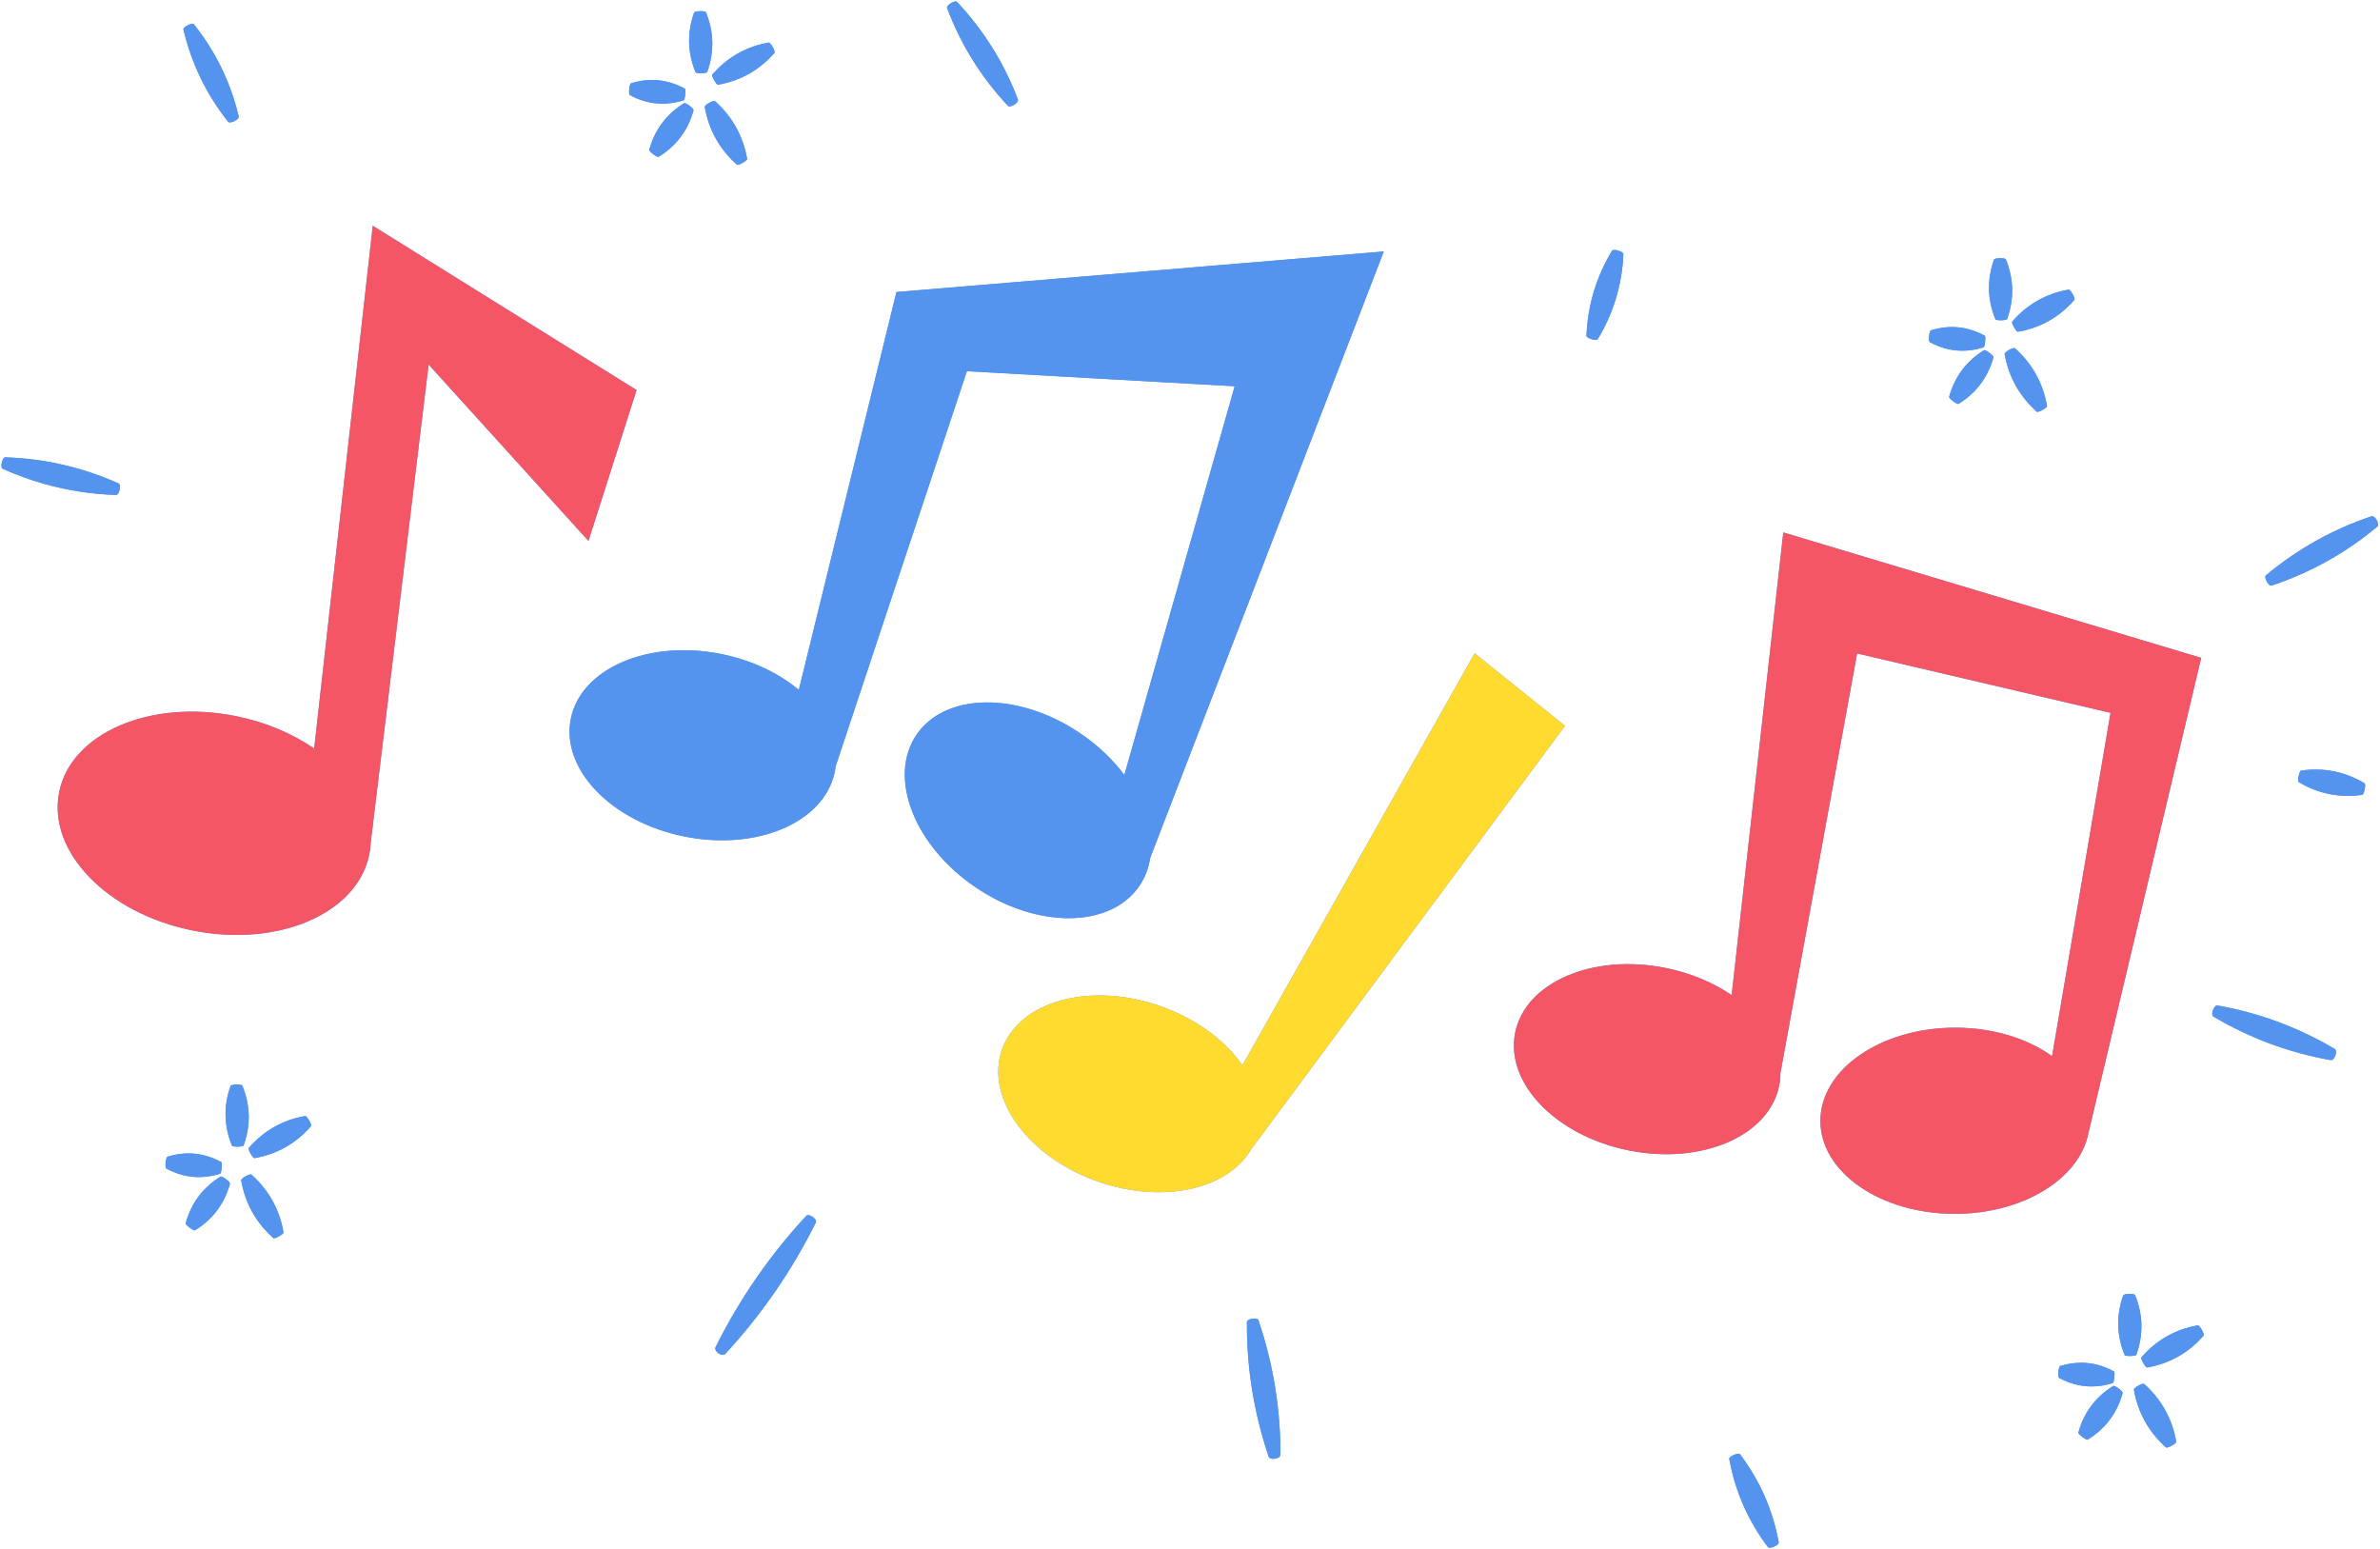
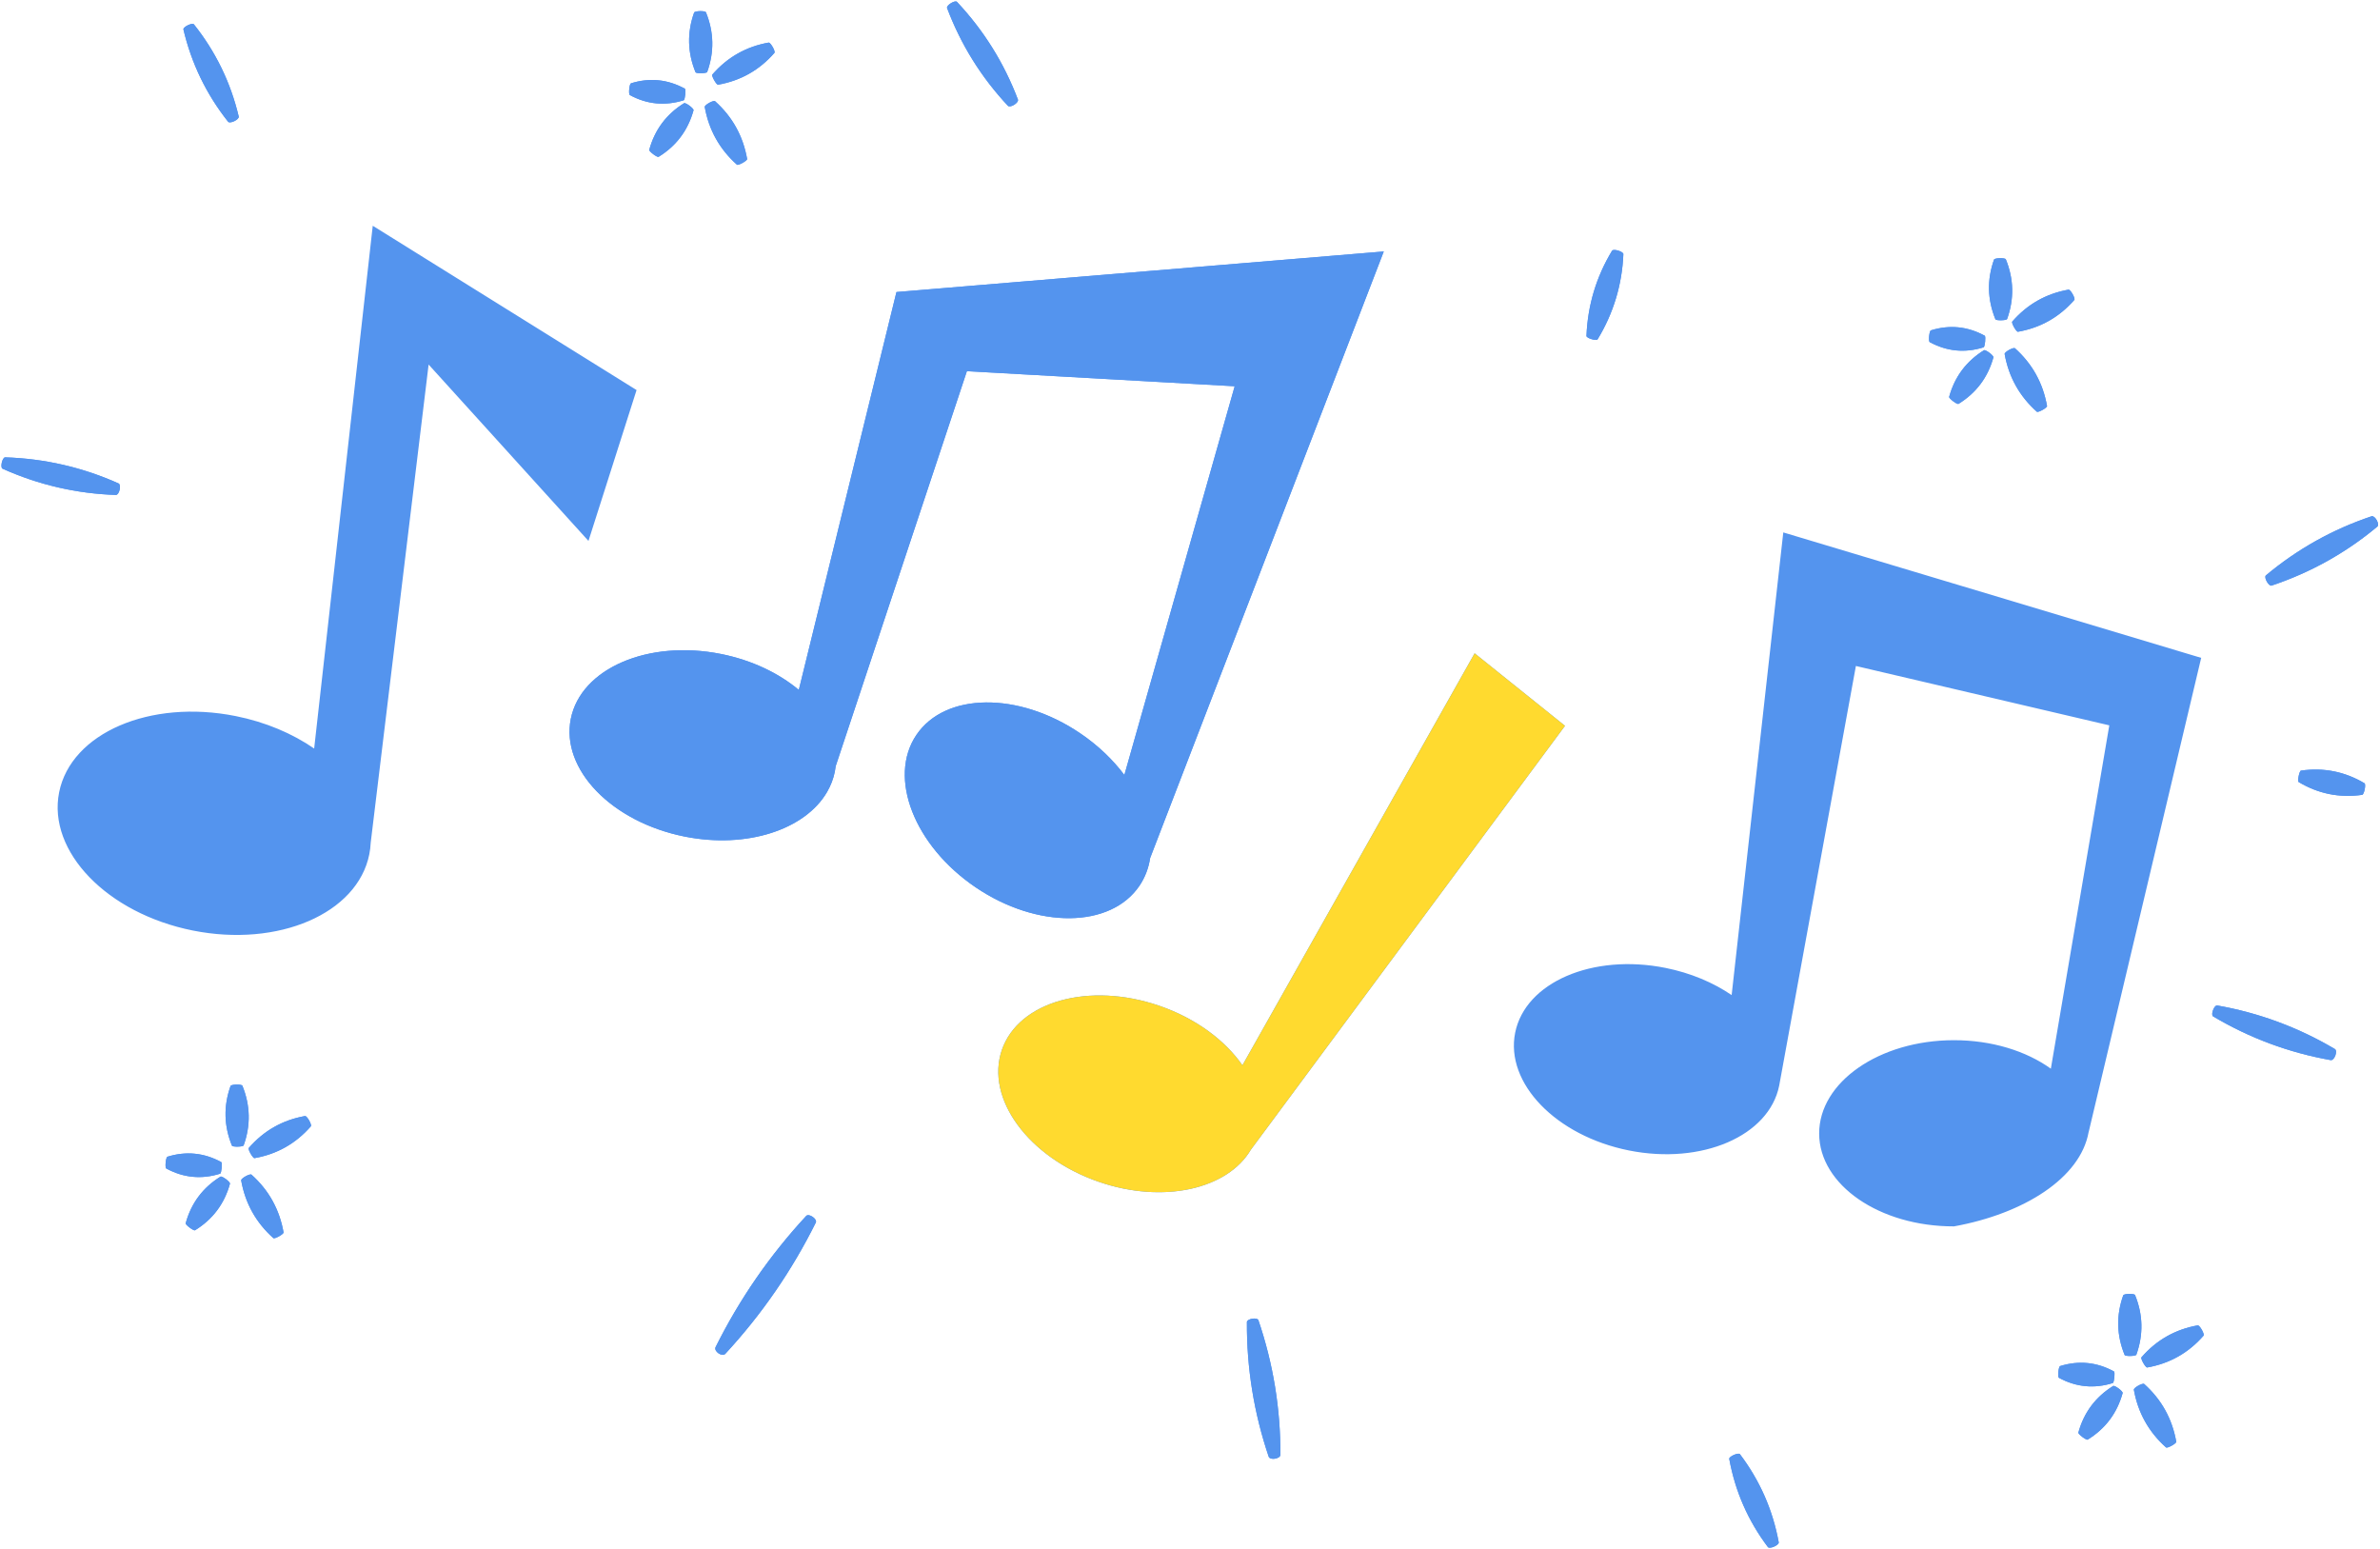
<svg xmlns="http://www.w3.org/2000/svg" fill="#000000" height="325.9" preserveAspectRatio="xMidYMid meet" version="1" viewBox="-0.3 -0.3 500.7 325.9" width="500.7" zoomAndPan="magnify">
  <g>
    <g id="change1_1">
-       <path d="M123.501,113.491l-33.63-37.104L77.687,176.989c-0.037,0.811-0.133,1.622-0.294,2.43 c-2.492,12.457-19.119,19.634-37.138,16.029c-18.019-3.605-30.605-16.626-28.113-29.083c2.492-12.457,19.12-19.634,37.138-16.029 c6.31,1.262,11.949,3.682,16.513,6.826L78.118,47.191l55.502,34.563L123.501,113.491z M439.1,237.851l0.007,0.008l23.675-99.768 l-87.919-26.389L364,209.03c-3.861-2.632-8.616-4.656-13.927-5.719c-15.34-3.069-29.495,3.041-31.617,13.646 c-2.122,10.605,8.594,21.69,23.933,24.759c15.34,3.069,29.495-3.041,31.617-13.646c0.175-0.876,0.255-1.756,0.259-2.634 l16.134-88.27l53.311,12.488l-12.297,72.225c-5.164-3.708-12.422-6.011-20.462-5.992c-15.644,0.036-28.305,8.833-28.28,19.648 c0.025,10.815,12.727,19.554,28.371,19.517C425.487,255.02,437.381,247.515,439.1,237.851z M262.886,241.513l66.056-89.126 l-19.011-15.253l-48.85,86.664c-3.649-5.249-9.782-9.86-17.441-12.505c-14.786-5.107-29.636-0.959-33.166,9.264 c-3.53,10.223,5.595,22.65,20.381,27.757c13.537,4.675,27.12,1.59,32.029-6.808L262.886,241.513z M148.478,14.853 c1.517-4.224,1.428-8.424-0.266-12.577c-0.191-0.348-2.307-0.301-2.482,0.056c-1.506,4.224-1.406,8.424,0.298,12.576 C146.193,15.2,148.327,15.152,148.478,14.853z M147.96,22.194c0.855,4.828,3.12,8.887,6.781,12.154 c0.297,0.209,2.162-0.828,2.141-1.191c-0.846-4.834-3.101-8.897-6.753-12.17C149.779,20.735,147.93,21.764,147.96,22.194z M136.283,31.234c-0.046,0.326,1.662,1.605,1.962,1.468c3.737-2.305,6.195-5.581,7.361-9.809c0.059-0.385-1.635-1.653-1.988-1.487 C139.89,23.717,137.44,26.999,136.283,31.234z M49.928,24.23c-1.699-7.167-4.85-13.652-9.438-19.417 c-0.364-0.388-2.284,0.544-2.204,1.07c1.689,7.172,4.831,13.661,9.409,19.432C48.123,25.778,50.027,24.854,49.928,24.23z M24.651,101.4c-7.59-3.394-15.563-5.228-23.874-5.492C0.18,95.932-0.3,98.012,0.226,98.295c7.587,3.404,15.558,5.249,23.867,5.524 C24.802,103.795,25.278,101.733,24.651,101.4z M143.544,20.792c0.282-0.131,0.491-2.255,0.239-2.438 c-3.622-1.974-7.411-2.351-11.346-1.129c-0.336,0.151-0.542,2.257-0.242,2.471C135.818,21.659,139.608,22.025,143.544,20.792z M46.019,246.605c0.282-0.131,0.491-2.255,0.239-2.438c-3.622-1.974-7.411-2.351-11.346-1.129 c-0.336,0.151-0.542,2.257-0.242,2.471C38.293,247.471,42.082,247.837,46.019,246.605z M421.43,74.164 c0.856,4.828,3.12,8.887,6.782,12.154c0.297,0.209,2.162-0.828,2.141-1.191c-0.846-4.834-3.101-8.897-6.753-12.17 C423.249,72.706,421.401,73.734,421.43,74.164z M409.754,83.204c-0.046,0.326,1.662,1.605,1.961,1.468 c3.737-2.305,6.195-5.581,7.361-9.809c0.059-0.385-1.635-1.652-1.988-1.487C413.36,75.687,410.911,78.969,409.754,83.204z M421.948,66.823c1.517-4.224,1.428-8.424-0.266-12.577c-0.191-0.348-2.307-0.301-2.482,0.056 c-1.506,4.224-1.406,8.424,0.298,12.576C419.663,67.17,421.797,67.123,421.948,66.823z M424.23,69.492 c4.744-0.835,8.707-3.074,11.869-6.703c0.242-0.348-0.801-2.189-1.223-2.16c-4.739,0.845-8.697,3.093-11.853,6.732 C422.821,67.656,423.873,69.512,424.23,69.492z M213.855,20.653c-2.912-7.699-7.199-14.568-12.836-20.569 c-0.436-0.4-2.247,0.728-2.079,1.296c2.903,7.705,7.181,14.58,12.809,20.586C212.262,22.445,214.058,21.326,213.855,20.653z M417.014,72.763c0.282-0.131,0.491-2.255,0.239-2.438c-3.622-1.974-7.411-2.351-11.346-1.129 c-0.336,0.151-0.542,2.257-0.243,2.471C409.288,73.629,413.078,73.996,417.014,72.763z M150.76,17.522 c4.744-0.835,8.707-3.074,11.869-6.703c0.242-0.348-0.801-2.189-1.223-2.16c-4.739,0.845-8.697,3.092-11.853,6.732 C149.351,15.685,150.403,17.542,150.76,17.522z M335.801,71.088c3.342-5.511,5.152-11.501,5.42-17.937 c-0.024-0.555-2.05-1.166-2.377-0.716c-3.332,5.514-5.132,11.507-5.389,17.947C333.479,70.849,335.523,71.464,335.801,71.088z M462.061,278.508c-4.739,0.845-8.697,3.093-11.853,6.732c-0.201,0.295,0.851,2.152,1.208,2.132 c4.744-0.835,8.707-3.074,11.869-6.703C463.526,280.321,462.483,278.48,462.061,278.508z M46.093,247.218 c-3.728,2.311-6.178,5.593-7.335,9.829c-0.046,0.326,1.662,1.604,1.962,1.468c3.737-2.305,6.195-5.58,7.361-9.809 C48.14,248.32,46.446,247.053,46.093,247.218z M450.785,290.837c-0.35-0.251-2.199,0.778-2.169,1.207 c0.855,4.828,3.12,8.887,6.781,12.154c0.297,0.209,2.162-0.828,2.141-1.192C456.692,298.173,454.437,294.109,450.785,290.837z M444.274,291.255c-3.728,2.311-6.178,5.593-7.335,9.828c-0.046,0.326,1.662,1.605,1.962,1.468 c3.737-2.305,6.195-5.581,7.361-9.809C446.321,292.358,444.627,291.09,444.274,291.255z M498.641,108.302 c-8.196,2.745-15.629,6.903-22.259,12.452c-0.447,0.43,0.594,2.294,1.195,2.139c8.201-2.736,15.64-6.884,22.275-12.423 C500.386,109.96,499.355,108.113,498.641,108.302z M466.133,211.21c-0.638-0.068-1.38,1.933-0.852,2.297 c7.692,4.572,15.965,7.647,24.775,9.208c0.758,0.085,1.493-1.898,0.863-2.328C483.223,215.825,474.946,212.76,466.133,211.21z M444.2,290.642c0.282-0.131,0.491-2.255,0.239-2.438c-3.622-1.974-7.411-2.351-11.346-1.129c-0.336,0.151-0.542,2.257-0.242,2.471 C436.474,291.509,440.264,291.875,444.2,290.642z M483.764,161.81c-0.346,0.092-0.764,2.185-0.48,2.403 c4.139,2.471,8.606,3.37,13.376,2.693c0.411-0.105,0.825-2.18,0.487-2.434C493.005,162.011,488.536,161.122,483.764,161.81z M448.868,272.126c-0.191-0.348-2.306-0.301-2.482,0.056c-1.506,4.224-1.406,8.423,0.298,12.576 c0.165,0.292,2.298,0.245,2.45-0.055C450.651,280.479,450.562,276.279,448.868,272.126z M63.88,234.471 c-4.739,0.844-8.697,3.092-11.853,6.731c-0.201,0.295,0.851,2.153,1.207,2.132c4.744-0.835,8.707-3.074,11.869-6.703 C65.345,236.283,64.302,234.442,63.88,234.471z M52.604,246.799c-0.35-0.251-2.199,0.777-2.169,1.207 c0.855,4.828,3.12,8.887,6.781,12.154c0.297,0.209,2.162-0.828,2.141-1.192C58.511,254.135,56.256,250.071,52.604,246.799z M50.687,228.089c-0.191-0.348-2.306-0.301-2.482,0.056c-1.506,4.224-1.406,8.424,0.298,12.576c0.165,0.292,2.298,0.244,2.45-0.055 C52.469,236.441,52.381,232.241,50.687,228.089z M239.419,186.034c1.194-1.766,1.929-3.743,2.251-5.844L290.818,52.6 l-102.524,8.533l-20.542,83.698c-4.212-3.522-9.866-6.257-16.353-7.555c-15.34-3.069-29.495,3.041-31.617,13.646 c-2.122,10.605,8.594,21.69,23.933,24.759c13.14,2.629,25.404-1.481,29.986-9.378l0.007,0.002l0.011-0.034 c0.757-1.313,1.31-2.727,1.612-4.235c0.076-0.381,0.131-0.762,0.175-1.143l27.608-83.11l56.337,3.172l-23.209,81.771 c-2.415-3.22-5.551-6.238-9.313-8.783c-12.957-8.765-28.374-8.609-34.434,0.35c-6.06,8.958-0.468,23.326,12.489,32.091 C217.942,195.149,233.359,194.993,239.419,186.034z M169.322,255.472c-7.679,8.291-14.054,17.519-19.089,27.633 c-0.383,0.878,1.358,2.08,2.043,1.41c7.67-8.297,14.036-17.531,19.063-27.652C171.658,256.124,169.901,254.911,169.322,255.472z M262.02,277.805c-0.054,9.701,1.481,19.171,4.596,28.357c0.31,0.765,2.398,0.425,2.45-0.399c0.043-9.7-1.502-19.167-4.628-28.351 C264.174,276.77,262.067,277.113,262.02,277.805z M363.494,306.583c1.241,6.833,3.961,13.037,8.143,18.578 c0.396,0.447,2.333-0.405,2.273-0.998c-1.252-6.828-3.981-13.028-8.172-18.565C365.4,305.225,363.446,306.083,363.494,306.583z" fill="#5494ee" />
+       <path d="M123.501,113.491l-33.63-37.104L77.687,176.989c-0.037,0.811-0.133,1.622-0.294,2.43 c-2.492,12.457-19.119,19.634-37.138,16.029c-18.019-3.605-30.605-16.626-28.113-29.083c2.492-12.457,19.12-19.634,37.138-16.029 c6.31,1.262,11.949,3.682,16.513,6.826L78.118,47.191l55.502,34.563L123.501,113.491z M439.1,237.851l0.007,0.008l23.675-99.768 l-87.919-26.389L364,209.03c-3.861-2.632-8.616-4.656-13.927-5.719c-15.34-3.069-29.495,3.041-31.617,13.646 c-2.122,10.605,8.594,21.69,23.933,24.759c15.34,3.069,29.495-3.041,31.617-13.646l16.134-88.27l53.311,12.488l-12.297,72.225c-5.164-3.708-12.422-6.011-20.462-5.992c-15.644,0.036-28.305,8.833-28.28,19.648 c0.025,10.815,12.727,19.554,28.371,19.517C425.487,255.02,437.381,247.515,439.1,237.851z M262.886,241.513l66.056-89.126 l-19.011-15.253l-48.85,86.664c-3.649-5.249-9.782-9.86-17.441-12.505c-14.786-5.107-29.636-0.959-33.166,9.264 c-3.53,10.223,5.595,22.65,20.381,27.757c13.537,4.675,27.12,1.59,32.029-6.808L262.886,241.513z M148.478,14.853 c1.517-4.224,1.428-8.424-0.266-12.577c-0.191-0.348-2.307-0.301-2.482,0.056c-1.506,4.224-1.406,8.424,0.298,12.576 C146.193,15.2,148.327,15.152,148.478,14.853z M147.96,22.194c0.855,4.828,3.12,8.887,6.781,12.154 c0.297,0.209,2.162-0.828,2.141-1.191c-0.846-4.834-3.101-8.897-6.753-12.17C149.779,20.735,147.93,21.764,147.96,22.194z M136.283,31.234c-0.046,0.326,1.662,1.605,1.962,1.468c3.737-2.305,6.195-5.581,7.361-9.809c0.059-0.385-1.635-1.653-1.988-1.487 C139.89,23.717,137.44,26.999,136.283,31.234z M49.928,24.23c-1.699-7.167-4.85-13.652-9.438-19.417 c-0.364-0.388-2.284,0.544-2.204,1.07c1.689,7.172,4.831,13.661,9.409,19.432C48.123,25.778,50.027,24.854,49.928,24.23z M24.651,101.4c-7.59-3.394-15.563-5.228-23.874-5.492C0.18,95.932-0.3,98.012,0.226,98.295c7.587,3.404,15.558,5.249,23.867,5.524 C24.802,103.795,25.278,101.733,24.651,101.4z M143.544,20.792c0.282-0.131,0.491-2.255,0.239-2.438 c-3.622-1.974-7.411-2.351-11.346-1.129c-0.336,0.151-0.542,2.257-0.242,2.471C135.818,21.659,139.608,22.025,143.544,20.792z M46.019,246.605c0.282-0.131,0.491-2.255,0.239-2.438c-3.622-1.974-7.411-2.351-11.346-1.129 c-0.336,0.151-0.542,2.257-0.242,2.471C38.293,247.471,42.082,247.837,46.019,246.605z M421.43,74.164 c0.856,4.828,3.12,8.887,6.782,12.154c0.297,0.209,2.162-0.828,2.141-1.191c-0.846-4.834-3.101-8.897-6.753-12.17 C423.249,72.706,421.401,73.734,421.43,74.164z M409.754,83.204c-0.046,0.326,1.662,1.605,1.961,1.468 c3.737-2.305,6.195-5.581,7.361-9.809c0.059-0.385-1.635-1.652-1.988-1.487C413.36,75.687,410.911,78.969,409.754,83.204z M421.948,66.823c1.517-4.224,1.428-8.424-0.266-12.577c-0.191-0.348-2.307-0.301-2.482,0.056 c-1.506,4.224-1.406,8.424,0.298,12.576C419.663,67.17,421.797,67.123,421.948,66.823z M424.23,69.492 c4.744-0.835,8.707-3.074,11.869-6.703c0.242-0.348-0.801-2.189-1.223-2.16c-4.739,0.845-8.697,3.093-11.853,6.732 C422.821,67.656,423.873,69.512,424.23,69.492z M213.855,20.653c-2.912-7.699-7.199-14.568-12.836-20.569 c-0.436-0.4-2.247,0.728-2.079,1.296c2.903,7.705,7.181,14.58,12.809,20.586C212.262,22.445,214.058,21.326,213.855,20.653z M417.014,72.763c0.282-0.131,0.491-2.255,0.239-2.438c-3.622-1.974-7.411-2.351-11.346-1.129 c-0.336,0.151-0.542,2.257-0.243,2.471C409.288,73.629,413.078,73.996,417.014,72.763z M150.76,17.522 c4.744-0.835,8.707-3.074,11.869-6.703c0.242-0.348-0.801-2.189-1.223-2.16c-4.739,0.845-8.697,3.092-11.853,6.732 C149.351,15.685,150.403,17.542,150.76,17.522z M335.801,71.088c3.342-5.511,5.152-11.501,5.42-17.937 c-0.024-0.555-2.05-1.166-2.377-0.716c-3.332,5.514-5.132,11.507-5.389,17.947C333.479,70.849,335.523,71.464,335.801,71.088z M462.061,278.508c-4.739,0.845-8.697,3.093-11.853,6.732c-0.201,0.295,0.851,2.152,1.208,2.132 c4.744-0.835,8.707-3.074,11.869-6.703C463.526,280.321,462.483,278.48,462.061,278.508z M46.093,247.218 c-3.728,2.311-6.178,5.593-7.335,9.829c-0.046,0.326,1.662,1.604,1.962,1.468c3.737-2.305,6.195-5.58,7.361-9.809 C48.14,248.32,46.446,247.053,46.093,247.218z M450.785,290.837c-0.35-0.251-2.199,0.778-2.169,1.207 c0.855,4.828,3.12,8.887,6.781,12.154c0.297,0.209,2.162-0.828,2.141-1.192C456.692,298.173,454.437,294.109,450.785,290.837z M444.274,291.255c-3.728,2.311-6.178,5.593-7.335,9.828c-0.046,0.326,1.662,1.605,1.962,1.468 c3.737-2.305,6.195-5.581,7.361-9.809C446.321,292.358,444.627,291.09,444.274,291.255z M498.641,108.302 c-8.196,2.745-15.629,6.903-22.259,12.452c-0.447,0.43,0.594,2.294,1.195,2.139c8.201-2.736,15.64-6.884,22.275-12.423 C500.386,109.96,499.355,108.113,498.641,108.302z M466.133,211.21c-0.638-0.068-1.38,1.933-0.852,2.297 c7.692,4.572,15.965,7.647,24.775,9.208c0.758,0.085,1.493-1.898,0.863-2.328C483.223,215.825,474.946,212.76,466.133,211.21z M444.2,290.642c0.282-0.131,0.491-2.255,0.239-2.438c-3.622-1.974-7.411-2.351-11.346-1.129c-0.336,0.151-0.542,2.257-0.242,2.471 C436.474,291.509,440.264,291.875,444.2,290.642z M483.764,161.81c-0.346,0.092-0.764,2.185-0.48,2.403 c4.139,2.471,8.606,3.37,13.376,2.693c0.411-0.105,0.825-2.18,0.487-2.434C493.005,162.011,488.536,161.122,483.764,161.81z M448.868,272.126c-0.191-0.348-2.306-0.301-2.482,0.056c-1.506,4.224-1.406,8.423,0.298,12.576 c0.165,0.292,2.298,0.245,2.45-0.055C450.651,280.479,450.562,276.279,448.868,272.126z M63.88,234.471 c-4.739,0.844-8.697,3.092-11.853,6.731c-0.201,0.295,0.851,2.153,1.207,2.132c4.744-0.835,8.707-3.074,11.869-6.703 C65.345,236.283,64.302,234.442,63.88,234.471z M52.604,246.799c-0.35-0.251-2.199,0.777-2.169,1.207 c0.855,4.828,3.12,8.887,6.781,12.154c0.297,0.209,2.162-0.828,2.141-1.192C58.511,254.135,56.256,250.071,52.604,246.799z M50.687,228.089c-0.191-0.348-2.306-0.301-2.482,0.056c-1.506,4.224-1.406,8.424,0.298,12.576c0.165,0.292,2.298,0.244,2.45-0.055 C52.469,236.441,52.381,232.241,50.687,228.089z M239.419,186.034c1.194-1.766,1.929-3.743,2.251-5.844L290.818,52.6 l-102.524,8.533l-20.542,83.698c-4.212-3.522-9.866-6.257-16.353-7.555c-15.34-3.069-29.495,3.041-31.617,13.646 c-2.122,10.605,8.594,21.69,23.933,24.759c13.14,2.629,25.404-1.481,29.986-9.378l0.007,0.002l0.011-0.034 c0.757-1.313,1.31-2.727,1.612-4.235c0.076-0.381,0.131-0.762,0.175-1.143l27.608-83.11l56.337,3.172l-23.209,81.771 c-2.415-3.22-5.551-6.238-9.313-8.783c-12.957-8.765-28.374-8.609-34.434,0.35c-6.06,8.958-0.468,23.326,12.489,32.091 C217.942,195.149,233.359,194.993,239.419,186.034z M169.322,255.472c-7.679,8.291-14.054,17.519-19.089,27.633 c-0.383,0.878,1.358,2.08,2.043,1.41c7.67-8.297,14.036-17.531,19.063-27.652C171.658,256.124,169.901,254.911,169.322,255.472z M262.02,277.805c-0.054,9.701,1.481,19.171,4.596,28.357c0.31,0.765,2.398,0.425,2.45-0.399c0.043-9.7-1.502-19.167-4.628-28.351 C264.174,276.77,262.067,277.113,262.02,277.805z M363.494,306.583c1.241,6.833,3.961,13.037,8.143,18.578 c0.396,0.447,2.333-0.405,2.273-0.998c-1.252-6.828-3.981-13.028-8.172-18.565C365.4,305.225,363.446,306.083,363.494,306.583z" fill="#5494ee" />
    </g>
    <g id="change2_1">
-       <path d="M89.871,76.387L77.687,176.989c-0.037,0.811-0.133,1.622-0.294,2.43 c-2.492,12.457-19.119,19.634-37.138,16.029c-18.019-3.605-30.605-16.626-28.113-29.083c2.492-12.457,19.12-19.634,37.138-16.029 c6.31,1.262,11.949,3.682,16.513,6.826L78.118,47.191l55.502,34.563l-10.12,31.738L89.871,76.387z M439.1,237.851l0.007,0.008 l23.675-99.768l-87.919-26.389L364,209.03c-3.861-2.632-8.616-4.656-13.927-5.719c-15.34-3.069-29.495,3.041-31.617,13.646 c-2.122,10.605,8.594,21.69,23.933,24.759c15.34,3.069,29.495-3.041,31.617-13.646c0.175-0.876,0.255-1.756,0.259-2.634 l16.134-88.27l53.311,12.488l-12.297,72.225c-5.164-3.708-12.422-6.011-20.462-5.992c-15.644,0.036-28.305,8.833-28.28,19.648 c0.025,10.815,12.727,19.554,28.371,19.517C425.487,255.02,437.381,247.515,439.1,237.851z" fill="#f45665" />
-     </g>
+       </g>
    <g id="change3_1">
      <path d="M262.885,241.505c-4.909,8.398-18.492,11.483-32.029,6.808c-14.786-5.107-23.911-17.534-20.381-27.757 c3.531-10.223,18.38-14.37,33.166-9.264c7.659,2.645,13.792,7.256,17.441,12.505l48.85-86.664l19.011,15.253l-66.056,89.126 L262.885,241.505z" fill="#ffda2f" />
    </g>
    <g id="change1_2">
      <path d="M59.357,258.968c0.021,0.363-1.844,1.401-2.141,1.192c-3.661-3.267-5.926-7.326-6.781-12.154 c-0.029-0.43,1.82-1.459,2.169-1.207C56.256,250.071,58.511,254.135,59.357,258.968z M63.88,234.471 c-4.739,0.844-8.697,3.092-11.853,6.731c-0.201,0.295,0.851,2.153,1.207,2.132c4.744-0.835,8.707-3.074,11.869-6.703 C65.345,236.283,64.302,234.442,63.88,234.471z M50.687,228.089c-0.191-0.348-2.306-0.301-2.482,0.056 c-1.506,4.224-1.406,8.424,0.298,12.576c0.165,0.292,2.298,0.244,2.45-0.055C52.469,236.441,52.381,232.241,50.687,228.089z M46.019,246.605c0.282-0.131,0.491-2.255,0.239-2.438c-3.622-1.974-7.411-2.351-11.346-1.129 c-0.336,0.151-0.542,2.257-0.242,2.471C38.293,247.471,42.082,247.837,46.019,246.605z M46.093,247.218 c-3.728,2.311-6.178,5.593-7.335,9.829c-0.046,0.326,1.662,1.604,1.962,1.468c3.737-2.305,6.195-5.58,7.361-9.809 C48.14,248.32,46.446,247.053,46.093,247.218z M450.785,290.837c-0.35-0.251-2.199,0.778-2.169,1.207 c0.855,4.828,3.12,8.887,6.781,12.154c0.297,0.209,2.162-0.828,2.141-1.192C456.692,298.173,454.437,294.109,450.785,290.837z M462.061,278.508c-4.739,0.845-8.697,3.093-11.853,6.732c-0.201,0.295,0.851,2.152,1.208,2.132 c4.744-0.835,8.707-3.074,11.869-6.703C463.526,280.321,462.483,278.48,462.061,278.508z M448.868,272.126 c-0.191-0.348-2.306-0.301-2.482,0.056c-1.506,4.224-1.406,8.423,0.298,12.576c0.165,0.292,2.298,0.245,2.45-0.055 C450.651,280.479,450.562,276.279,448.868,272.126z M444.2,290.642c0.282-0.131,0.491-2.255,0.239-2.438 c-3.622-1.974-7.411-2.351-11.346-1.129c-0.336,0.151-0.542,2.257-0.242,2.471C436.474,291.509,440.264,291.875,444.2,290.642z M444.274,291.255c-3.728,2.311-6.178,5.593-7.335,9.828c-0.046,0.326,1.662,1.605,1.962,1.468 c3.737-2.305,6.195-5.581,7.361-9.809C446.321,292.358,444.627,291.09,444.274,291.255z M147.96,22.194 c0.855,4.828,3.12,8.887,6.781,12.154c0.297,0.209,2.162-0.828,2.141-1.191c-0.846-4.834-3.101-8.897-6.753-12.17 C149.779,20.735,147.93,21.764,147.96,22.194z M150.76,17.522c4.744-0.835,8.707-3.074,11.869-6.703 c0.242-0.348-0.801-2.189-1.223-2.16c-4.739,0.845-8.697,3.092-11.853,6.732C149.351,15.685,150.403,17.542,150.76,17.522z M148.478,14.853c1.517-4.224,1.428-8.424-0.266-12.577c-0.191-0.348-2.307-0.301-2.482,0.056 c-1.506,4.224-1.406,8.424,0.298,12.576C146.193,15.2,148.327,15.152,148.478,14.853z M143.544,20.792 c0.282-0.131,0.491-2.255,0.239-2.438c-3.622-1.974-7.411-2.351-11.346-1.129c-0.336,0.151-0.542,2.257-0.242,2.471 C135.818,21.659,139.608,22.025,143.544,20.792z M136.283,31.234c-0.046,0.326,1.662,1.605,1.962,1.468 c3.737-2.305,6.195-5.581,7.361-9.809c0.059-0.385-1.635-1.653-1.988-1.487C139.89,23.717,137.44,26.999,136.283,31.234z M421.43,74.164c0.856,4.828,3.12,8.887,6.782,12.154c0.297,0.209,2.162-0.828,2.141-1.191c-0.846-4.834-3.101-8.897-6.753-12.17 C423.249,72.706,421.401,73.734,421.43,74.164z M424.23,69.492c4.744-0.835,8.707-3.074,11.869-6.703 c0.242-0.348-0.801-2.189-1.223-2.16c-4.739,0.845-8.697,3.093-11.853,6.732C422.821,67.656,423.873,69.512,424.23,69.492z M421.948,66.823c1.517-4.224,1.428-8.424-0.266-12.577c-0.191-0.348-2.307-0.301-2.482,0.056 c-1.506,4.224-1.406,8.424,0.298,12.576C419.663,67.17,421.797,67.123,421.948,66.823z M417.014,72.763 c0.282-0.131,0.491-2.255,0.239-2.438c-3.622-1.974-7.411-2.351-11.346-1.129c-0.336,0.151-0.542,2.257-0.243,2.471 C409.288,73.629,413.078,73.996,417.014,72.763z M409.754,83.204c-0.046,0.326,1.662,1.605,1.961,1.468 c3.737-2.305,6.195-5.581,7.361-9.809c0.059-0.385-1.635-1.652-1.988-1.487C413.36,75.687,410.911,78.969,409.754,83.204z M239.419,186.034c1.194-1.766,1.929-3.743,2.251-5.844L290.818,52.6l-102.524,8.533l-20.542,83.698l0,0 c-4.212-3.522-9.866-6.257-16.353-7.555c-15.34-3.069-29.495,3.041-31.617,13.646c-2.122,10.605,8.594,21.69,23.933,24.759 c13.14,2.629,25.404-1.481,29.986-9.378l0.007,0.002l0.011-0.034c0.757-1.313,1.31-2.727,1.612-4.235 c0.076-0.381,0.131-0.762,0.175-1.143l27.608-83.11l56.337,3.172l-23.209,81.771c-2.415-3.22-5.551-6.238-9.313-8.783 c-12.957-8.765-28.374-8.609-34.434,0.35c-6.06,8.958-0.468,23.326,12.489,32.091C217.942,195.149,233.359,194.993,239.419,186.034 z M169.322,255.472c-7.679,8.291-14.054,17.519-19.089,27.633c-0.383,0.878,1.358,2.08,2.043,1.41 c7.67-8.297,14.036-17.531,19.063-27.652C171.658,256.124,169.901,254.911,169.322,255.472z M262.02,277.805 c-0.054,9.701,1.481,19.171,4.596,28.357c0.31,0.765,2.398,0.425,2.45-0.399c0.043-9.7-1.502-19.167-4.628-28.351 C264.174,276.77,262.067,277.113,262.02,277.805z M466.133,211.21c-0.638-0.068-1.38,1.933-0.852,2.297 c7.692,4.572,15.965,7.647,24.775,9.208c0.758,0.085,1.493-1.898,0.863-2.328C483.223,215.825,474.946,212.76,466.133,211.21z M498.641,108.302c-8.196,2.745-15.629,6.903-22.259,12.452c-0.447,0.43,0.594,2.294,1.195,2.139 c8.201-2.736,15.64-6.884,22.275-12.423C500.386,109.96,499.355,108.113,498.641,108.302z M483.764,161.81 c-0.346,0.092-0.764,2.185-0.48,2.403c4.139,2.471,8.606,3.37,13.376,2.693c0.411-0.105,0.825-2.18,0.487-2.434 C493.005,162.011,488.536,161.122,483.764,161.81z M335.801,71.088c3.342-5.511,5.152-11.501,5.42-17.937 c-0.024-0.555-2.05-1.166-2.377-0.716c-3.332,5.514-5.132,11.507-5.389,17.947C333.479,70.849,335.523,71.464,335.801,71.088z M213.855,20.653c-2.912-7.699-7.199-14.568-12.836-20.569c-0.436-0.4-2.247,0.728-2.079,1.296 c2.903,7.705,7.181,14.58,12.809,20.586C212.262,22.445,214.058,21.326,213.855,20.653z M24.651,101.4 c-7.59-3.394-15.563-5.228-23.874-5.492C0.18,95.932-0.3,98.012,0.226,98.295c7.587,3.404,15.558,5.249,23.867,5.524 C24.802,103.795,25.278,101.733,24.651,101.4z M49.928,24.23c-1.699-7.167-4.85-13.652-9.438-19.417 c-0.364-0.388-2.284,0.544-2.204,1.07c1.689,7.172,4.831,13.661,9.409,19.432C48.123,25.778,50.027,24.854,49.928,24.23z M363.494,306.583c1.241,6.833,3.961,13.037,8.143,18.578c0.396,0.447,2.333-0.405,2.273-0.998 c-1.252-6.828-3.981-13.028-8.172-18.565C365.4,305.225,363.446,306.083,363.494,306.583z" fill="#5494ee" />
    </g>
  </g>
</svg>